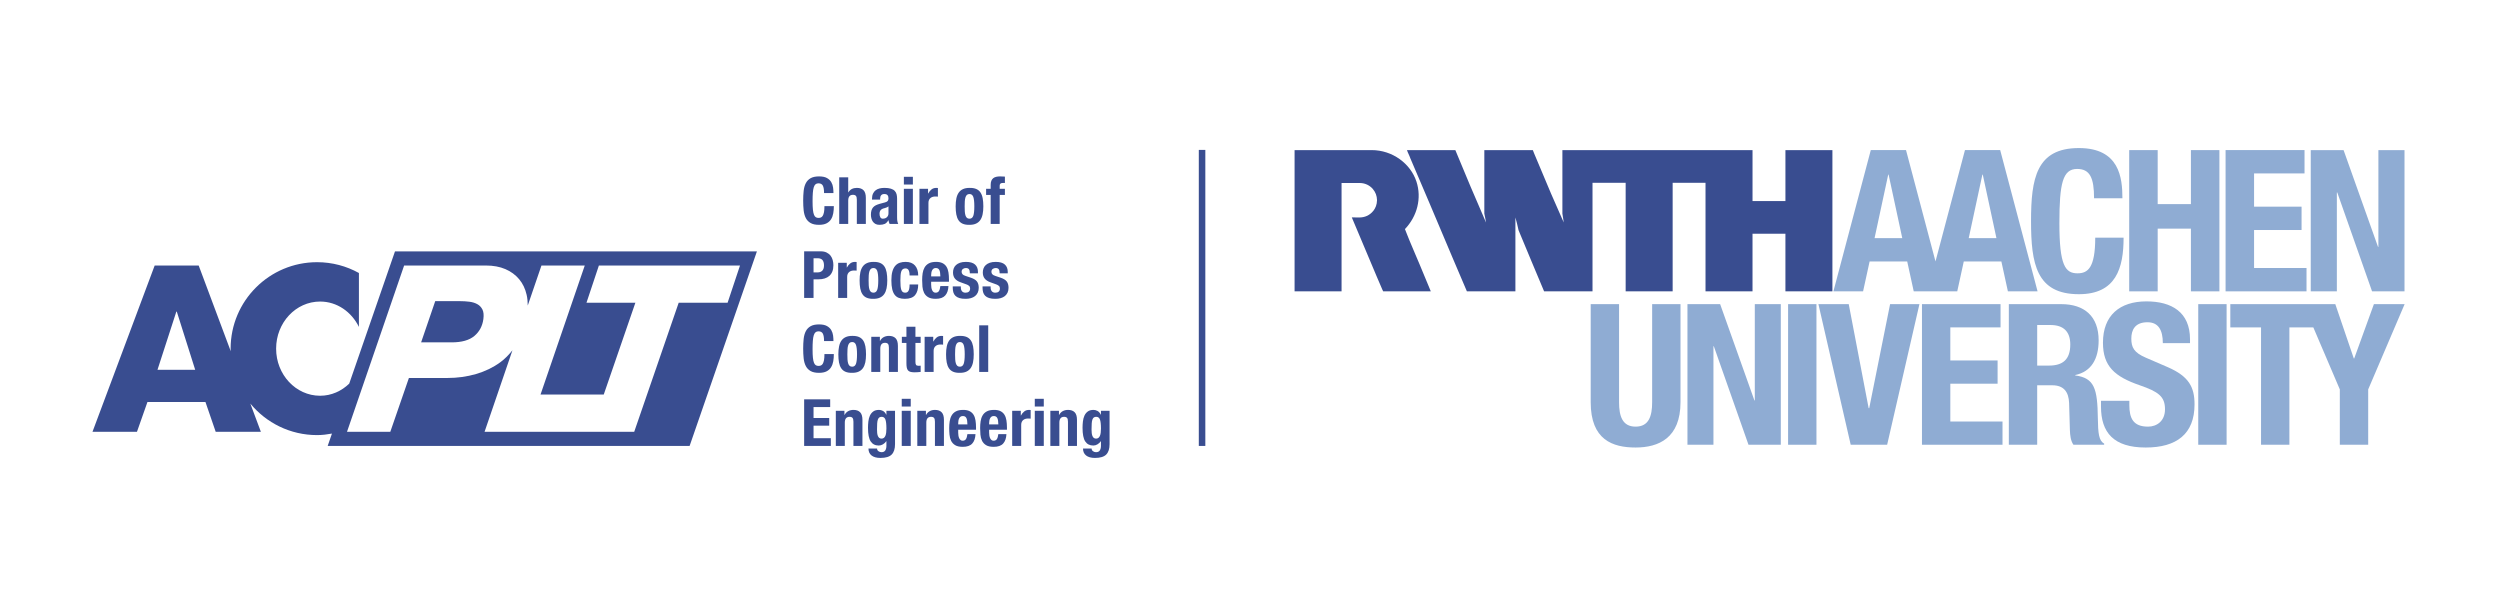
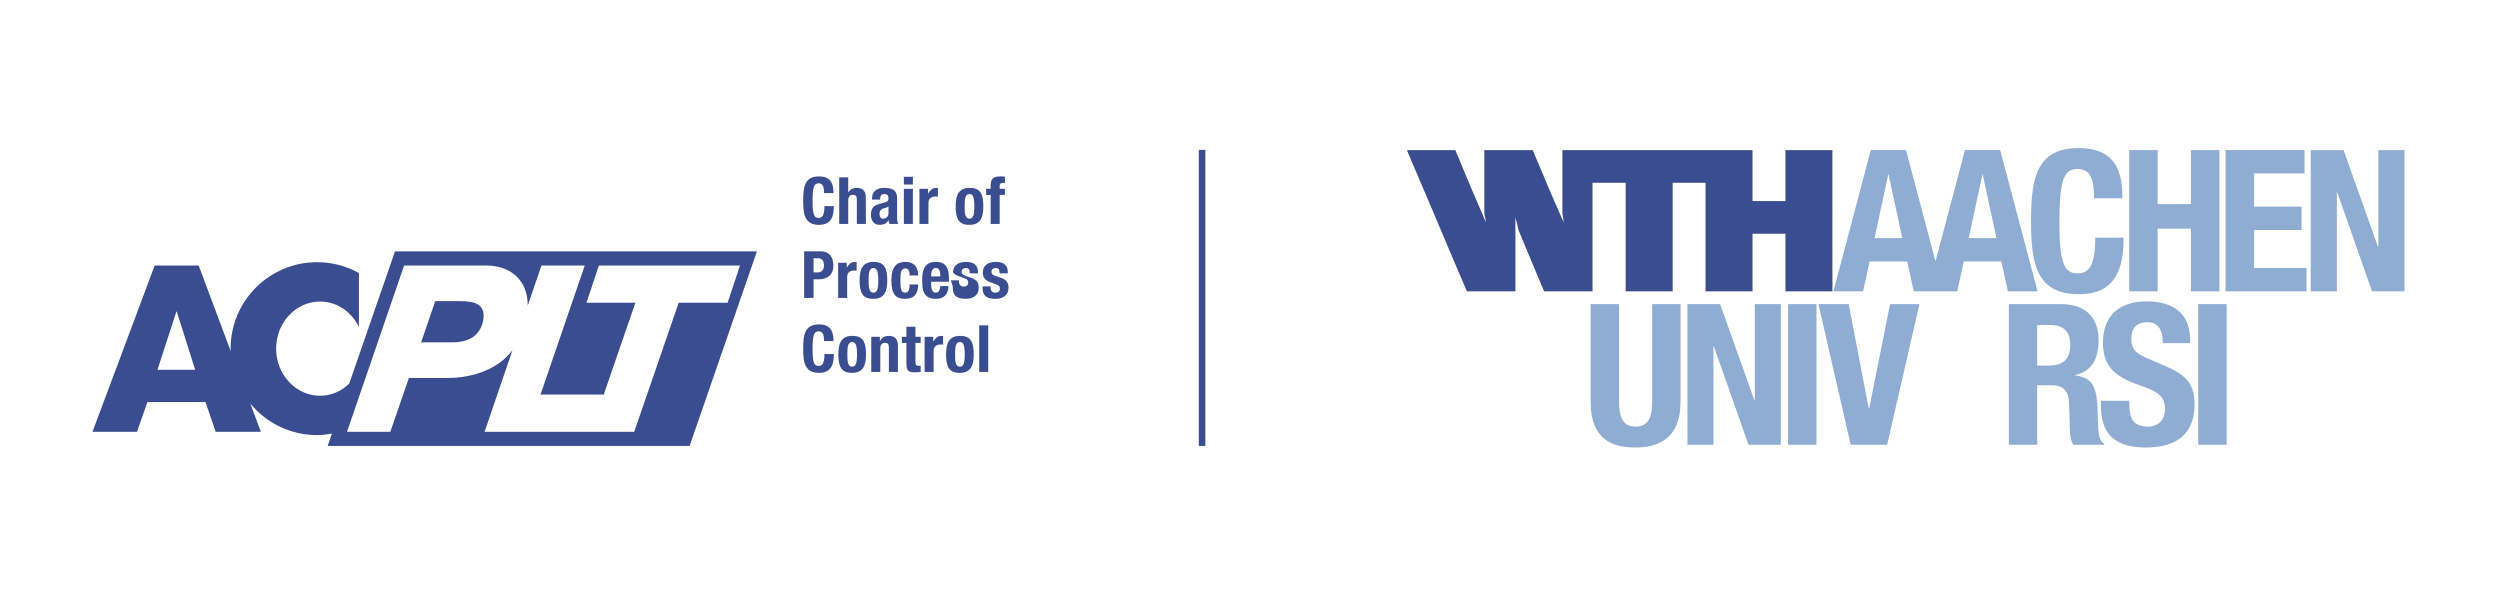
<svg xmlns="http://www.w3.org/2000/svg" width="100%" height="100%" viewBox="0 0 1596 380" version="1.1" xml:space="preserve" style="fill-rule:evenodd;clip-rule:evenodd;stroke-linejoin:round;stroke-miterlimit:2;">
  <g>
    <path d="M1300.54,207.488l8.555,0c8.171,0 12.571,4.149 12.571,12.449c0,9.68 -4.909,13.451 -13.584,13.451l-7.542,0l0,-25.9Zm-18.104,76.445l18.104,0l0,-37.97l9.68,0c7.291,0 10.437,4.274 10.696,11.316l0.5,17.225c0.12,3.517 0.5,6.908 2.262,9.429l19.613,0l0,-0.754c-3.396,-1.767 -3.9,-6.662 -4.025,-16.092c-0.25,-18.987 -2.138,-25.779 -14.459,-27.412l0,-0.25c10.184,-2.137 14.963,-10.183 14.963,-22.129c0,-15.342 -9.054,-23.138 -23.888,-23.138l-33.446,0l0,89.775Z" style="fill:#8facd3;fill-rule:nonzero;" />
    <path d="M1015.5,194.162l0,62.609c0,24.016 13.954,28.925 28.667,28.925c14.708,0 28.662,-6.034 28.662,-28.925l0,-62.609l-18.1,0l0,62.609c0,8.929 -2.137,15.596 -10.562,15.596c-8.425,0 -10.563,-6.667 -10.563,-15.596l0,-62.609l-18.104,0Z" style="fill:#8facd3;fill-rule:nonzero;" />
    <path d="M1077.27,194.162l0,89.767l16.592,0l0,-62.862l0.254,0l22.125,62.862l20.625,0l0,-89.767l-16.6,0l0,61.48l-0.246,0l-21.879,-61.48l-20.871,0Z" style="fill:#8facd3;fill-rule:nonzero;" />
    <rect x="1141.52" y="194.162" width="18.104" height="89.767" style="fill:#8facd3;fill-rule:nonzero;" />
    <path d="M1160.87,194.162l20.621,89.767l23.262,0l20.613,-89.767l-18.73,0l-13.325,66.388l-0.375,0l-12.704,-66.388l-19.362,0Z" style="fill:#8facd3;fill-rule:nonzero;" />
-     <path d="M1226.98,194.162l0,89.767l51.421,0l0,-14.833l-33.317,0l0,-24.142l30.179,0l0,-14.837l-30.179,0l0,-21.117l32.063,0l0,-14.838l-50.167,0Z" style="fill:#8facd3;fill-rule:nonzero;" />
    <path d="M1341.27,255.892l0,3.645c0,16.605 8.05,26.159 28.546,26.159c19.612,0 31.174,-8.55 31.174,-27.542c0,-10.937 -3.516,-17.85 -17.095,-23.762l-13.959,-6.03c-7.671,-3.27 -9.3,-6.666 -9.3,-12.199c0,-5.276 2.134,-10.438 10.304,-10.438c6.917,0 9.813,4.904 9.813,13.333l17.35,0l0,-2.52c0,-17.226 -11.7,-24.134 -27.788,-24.134c-17.1,0 -27.787,8.925 -27.787,26.396c0,14.967 7.417,21.633 23.512,27.163c11.946,4.15 16.096,7.162 16.096,15.337c0,7.546 -5.287,11.067 -10.816,11.067c-9.559,0 -11.942,-5.405 -11.942,-13.834l0,-2.641l-18.108,0Z" style="fill:#8facd3;fill-rule:nonzero;" />
    <rect x="1403.36" y="194.162" width="18.104" height="89.767" style="fill:#8facd3;fill-rule:nonzero;" />
-     <path d="M1515.5,194.162l-12.579,34.696l-0.246,0l-11.816,-34.696l-67.025,0l0,14.838l19.612,0l0,74.929l18.104,0l0,-74.929l15.271,0l16.921,39.6l0,35.329l18.112,0l0,-35.329l23.263,-54.438l-19.617,0Z" style="fill:#8facd3;fill-rule:nonzero;" />
-     <path d="M856.458,185.996l-1.154,0l-28.846,0l0,-10.163l0,-79.346l0,-0.662l49.192,0c13.342,-0.004 24.85,8.633 28.604,20.083c3.471,10.609 0.504,22.134 -7.337,30.338c1.041,2.825 2.058,5.037 3.021,7.575c2.183,5.021 4.17,10.041 6.354,15l7.137,17.175l-0.183,0l-30.238,0c0,0.017 -0.245,-0.725 -0.483,-1.029c-1.208,-2.659 -2.3,-5.505 -3.508,-8.163l-7.317,-17.358c-2.904,-7.017 -5.812,-13.646 -8.708,-20.659c3.616,-0.1 6.329,0.58 9.825,-1.029c2.454,-1.208 6.183,-4.212 6.275,-9.975c-0.092,-2.854 -0.884,-5.016 -2.775,-7.266c-1.896,-2.092 -4.634,-3.642 -8.204,-3.692c0,0 -11.659,-0.004 -11.655,0l0,69.171Z" style="fill:#394d90;fill-rule:nonzero;" />
    <path d="M1169.81,95.825l0,90.171l-23.426,0l-6.57,0l0,-36.771l-2.805,0l-17.958,0l-0.241,0l0,36.771c-5.446,0 -11.313,-0.063 -16.755,0l-13.25,0l0,-69.308l-20.983,0l0,69.308l-0.237,0l-29.763,0l0,-37.379l0,-1.446l0,-30.483l-21.163,0l0,69.308l-30.904,0c-5.383,-13 -11.062,-26.125 -16.329,-39.067c-0.6,-2.725 -1.208,-5.446 -1.992,-8.108l0,47.175l-30.97,0c-6.138,-14.275 -12.034,-28.263 -18.15,-42.746c-2.121,-5.013 -3.859,-9.096 -6.055,-14.313l-0.299,-0.683l-4.763,-11.187l-6.829,-15.979c-0.6,-1.813 -1.567,-3.451 -2.175,-5.263l30.896,0c6.35,15.421 12.758,30.658 19.416,45.838l0.184,0.362c-0.246,-1.754 -0.796,-3.992 -1.096,-5.679l0,-26.913c0.062,-4.3 0,-9.196 0,-13.608l30.962,0c0.392,0.979 0.609,1.513 0.909,2.3c3.629,8.525 7.079,16.987 10.712,25.458l8.1,18.442c-0.183,-1.933 -0.608,-3.808 -0.85,-5.679l0,-40.521l121.384,0l0,32.537l21.004,0l0,-32.537l29.996,0Z" style="fill:#394d90;fill-rule:nonzero;" />
    <path d="M1276.92,95.817l-22.488,0l-18.812,71.079l-18.817,-71.079l-22.483,0l-23.871,90.179l18.946,0l4.166,-19.075l24.004,0l4.163,19.075l27.783,0l4.167,-19.075l24,0l4.167,19.075l18.941,0l-23.866,-90.179Zm-80.196,56.2l8.712,-40.542l0.25,0l8.717,40.542l-17.679,0Zm60.112,0l8.717,-40.542l0.25,0l8.717,40.542l-17.684,0Z" style="fill:#8facd3;fill-rule:nonzero;" />
    <path d="M1354.95,126.583c0,-13.07 -1.883,-32.062 -27.783,-32.062c-27.155,0 -30.554,19.362 -30.554,46.646c0,27.287 3.399,46.65 30.554,46.65c23.762,0 28.537,-16.725 28.537,-36.088l-18.104,0c0,19.363 -4.775,22.758 -11.313,22.758c-7.795,0 -11.57,-4.899 -11.57,-32.058c0,-25.4 2.141,-34.579 11.316,-34.579c8.175,0 10.817,5.663 10.817,18.733l18.1,0Z" style="fill:#8facd3;fill-rule:nonzero;" />
    <path d="M1359.28,185.996l18.184,0l0,-40.034l21.216,0l0,40.034l18.188,0l0,-90.171l-18.188,0l0,34.479l-21.216,0l0,-34.479l-18.184,0l0,90.171Z" style="fill:#8facd3;fill-rule:nonzero;" />
    <path d="M1420.81,95.808l0,90.188l51.667,0l0,-14.904l-33.475,0l0,-24.254l30.317,0l0,-14.905l-30.317,0l0,-21.221l32.209,0l0,-14.904l-50.401,0Z" style="fill:#8facd3;fill-rule:nonzero;" />
    <path d="M1475.18,95.825l0,90.171l16.671,0l0,-63.146l0.25,0l22.225,63.146l20.712,0l0,-90.171l-16.67,0l0,61.754l-0.25,0l-21.98,-61.754l-20.958,0Z" style="fill:#8facd3;fill-rule:nonzero;" />
    <rect x="765.317" y="95.7" width="4.167" height="188.983" style="fill:#394d90;fill-rule:nonzero;" />
    <path d="M176.275,222.575c0,-16.608 12.567,-30.067 28.075,-30.067c10.817,0 20.092,6.613 24.783,16.204l0,-34.425c-7.921,-4.387 -17.016,-6.904 -26.708,-6.904c-30.479,0 -55.196,24.709 -55.196,55.192c0,0.567 0.075,1.113 0.088,1.675l-20.475,-54.746l-28.092,0l-39.696,106.138l28.392,0l6.692,-19.025l37.02,0l6.538,19.025l28.837,0l-6.729,-18.004c10.125,12.295 25.45,20.129 42.621,20.129c3.25,0 6.4,-0.405 9.488,-0.971l-2.721,7.887l231.054,0l42.971,-124.208l-231.054,0l-29.213,84.417c-4.929,4.783 -11.404,7.754 -18.6,7.754c-15.508,0 -28.075,-13.463 -28.075,-30.071Zm45.254,53.075l36.463,-106.146l52.175,0c4.762,0 8.921,0.771 12.483,2.304c3.558,1.538 6.492,3.696 8.796,6.467c2.308,2.775 3.892,6.096 4.762,9.962c0.488,2.13 0.688,4.43 0.705,6.83l8.749,-25.563l27.651,0l-28.238,82.363l40.358,0l20.188,-58.58l-31.221,0l7.929,-23.783l90.092,0l-7.929,23.783l-31.221,0l-28.384,82.363l-18.387,0l-9.262,0l-67.888,0l17.796,-52.021c-2.3,2.858 -4.804,5.496 -7.754,7.642c-4.55,3.321 -9.721,5.825 -15.492,7.508c-5.779,1.688 -11.883,2.529 -18.325,2.529l-24.533,0l-11.867,34.342l-27.646,0Zm-96.912,-39.55l-24.088,0l12.046,-37.158l0.292,0l11.75,37.158Zm153.233,-43.85l-9.012,26.317l19.47,0c6.446,0 11.28,-1.367 14.525,-4.092c3.238,-2.725 5.154,-6.321 5.75,-10.779c0.342,-2.575 0.138,-4.604 -0.6,-6.096c-0.75,-1.487 -1.829,-2.625 -3.266,-3.417c-1.425,-0.796 -3.121,-1.316 -5.063,-1.562c-1.95,-0.246 -4.016,-0.371 -6.196,-0.371l-15.608,0Z" style="fill:#394d90;fill-rule:nonzero;" />
-     <path d="M513.367,254.929l0,29.754l17.041,0l0,-4.921l-11.041,0l0,-8l10,0l0,-4.916l-10,0l0,-6.996l10.625,0l0,-4.921l-16.625,0Zm20.216,29.754l5.742,0l0,-14.879c0,-2.467 1.021,-3.704 3.046,-3.704c0.858,0 1.479,0.225 1.875,0.683c0.387,0.459 0.583,1.271 0.583,2.442l0,15.458l5.75,0l0,-16.629c0,-2.25 -0.492,-3.875 -1.479,-4.871c-0.988,-1.004 -2.396,-1.504 -4.225,-1.504c-1.258,0 -2.371,0.263 -3.342,0.775c-0.97,0.509 -1.762,1.321 -2.37,2.438l-0.084,0l0,-2.629l-5.496,0l0,22.42Zm26.405,-14.316c0.07,-1.042 0.212,-1.875 0.437,-2.496c0.221,-0.629 0.525,-1.075 0.917,-1.359c0.387,-0.279 0.9,-0.412 1.541,-0.412c1.138,0 1.921,0.567 2.354,1.704c0.43,1.138 0.651,3.071 0.651,5.796c0,0.942 -0.055,1.808 -0.151,2.604c-0.099,0.788 -0.266,1.463 -0.5,2.017c-0.233,0.558 -0.558,0.991 -0.958,1.312c-0.4,0.321 -0.912,0.484 -1.516,0.484c-0.613,0 -1.109,-0.163 -1.48,-0.484c-0.379,-0.321 -0.671,-0.745 -0.875,-1.291c-0.212,-0.542 -0.35,-1.159 -0.42,-1.854c-0.071,-0.696 -0.1,-1.426 -0.1,-2.209c0,-1.5 0.029,-2.771 0.1,-3.812Zm5.9,-8.104l0,2.499l-0.088,0c-0.558,-1.166 -1.267,-1.97 -2.125,-2.416c-0.863,-0.446 -1.696,-0.667 -2.496,-0.667c-1.558,0 -2.804,0.346 -3.729,1.042c-0.937,0.696 -1.642,1.591 -2.129,2.691c-0.488,1.092 -0.809,2.321 -0.959,3.684c-0.154,1.366 -0.229,2.696 -0.229,4c0,4.083 0.575,6.992 1.729,8.729c1.155,1.738 2.867,2.604 5.151,2.604c0.912,0 1.791,-0.246 2.641,-0.75c0.846,-0.5 1.563,-1.167 2.146,-2l0.088,0l0,2.958c0,1.167 -0.242,2.138 -0.709,2.896c-0.479,0.763 -1.292,1.15 -2.462,1.15c-0.363,0 -0.705,-0.058 -1.017,-0.166c-0.325,-0.117 -0.625,-0.267 -0.9,-0.463c-0.583,-0.412 -0.875,-0.987 -0.875,-1.708l-5.496,0c0,1.917 0.654,3.4 1.979,4.441c1.317,1.042 3.196,1.563 5.646,1.563c3.354,0 5.75,-0.717 7.184,-2.15c1.429,-1.429 2.145,-3.646 2.145,-6.646l0,-21.291l-5.495,0Zm9.783,-2.746l5.754,0l0,-4.921l-5.754,0l0,4.921Zm0,25.166l5.754,0l0,-22.42l-5.754,0l0,22.42Zm9.937,0l5.75,0l0,-14.879c0,-2.467 1.013,-3.704 3.042,-3.704c0.858,0 1.483,0.225 1.875,0.683c0.388,0.459 0.587,1.271 0.587,2.442l0,15.458l5.746,0l0,-16.629c0,-2.25 -0.495,-3.875 -1.479,-4.871c-0.987,-1.004 -2.396,-1.504 -4.229,-1.504c-1.246,0 -2.363,0.263 -3.329,0.775c-0.979,0.509 -1.771,1.321 -2.379,2.438l-0.084,0l0,-2.629l-5.5,0l0,22.42Zm37.488,-10.337l0,-1.288c0,-1.72 -0.109,-3.283 -0.334,-4.687c-0.225,-1.409 -0.637,-2.596 -1.245,-3.588c-0.613,-0.987 -1.459,-1.75 -2.521,-2.291c-1.075,-0.538 -2.442,-0.813 -4.109,-0.813c-1.945,0 -3.499,0.321 -4.666,0.963c-1.167,0.633 -2.063,1.495 -2.683,2.579c-0.63,1.087 -1.042,2.321 -1.255,3.708c-0.208,1.388 -0.308,2.833 -0.308,4.334c0,1.387 0.058,2.799 0.188,4.229c0.12,1.429 0.458,2.72 1.016,3.875c0.554,1.154 1.417,2.096 2.584,2.816c1.17,0.717 2.791,1.079 4.875,1.079c2.75,0 4.762,-0.699 6.041,-2.104c1.279,-1.4 1.975,-3.408 2.083,-6.02l-5.166,0c-0.163,1.416 -0.475,2.47 -0.917,3.166c-0.446,0.696 -1.15,1.042 -2.125,1.042c-0.529,0 -0.975,-0.142 -1.333,-0.438c-0.363,-0.291 -0.65,-0.679 -0.875,-1.166c-0.225,-0.488 -0.379,-1.042 -0.479,-1.663c-0.1,-0.629 -0.146,-1.275 -0.146,-1.941l0,-1.792l11.375,0Zm-11.375,-3.417l0,-0.875c0,-0.529 0.046,-1.054 0.146,-1.583c0.1,-0.529 0.254,-1.009 0.479,-1.438c0.225,-0.429 0.521,-0.779 0.896,-1.041c0.379,-0.263 0.854,-0.392 1.437,-0.392c0.588,0 1.063,0.112 1.438,0.354c0.375,0.234 0.666,0.579 0.875,1.042c0.208,0.454 0.358,1.008 0.441,1.662c0.08,0.655 0.134,1.409 0.163,2.271l-5.875,0Zm31.117,3.417l0,-1.288c0,-1.72 -0.113,-3.283 -0.334,-4.687c-0.225,-1.409 -0.642,-2.596 -1.25,-3.588c-0.612,-0.987 -1.454,-1.75 -2.521,-2.291c-1.066,-0.538 -2.437,-0.813 -4.1,-0.813c-1.95,0 -3.504,0.321 -4.671,0.963c-1.166,0.633 -2.062,1.495 -2.687,2.579c-0.625,1.087 -1.042,2.321 -1.246,3.708c-0.212,1.388 -0.316,2.833 -0.316,4.334c0,1.387 0.066,2.799 0.187,4.229c0.129,1.429 0.462,2.72 1.021,3.875c0.554,1.154 1.416,2.096 2.587,2.816c1.163,0.717 2.788,1.079 4.871,1.079c2.75,0 4.767,-0.699 6.042,-2.104c1.275,-1.4 1.971,-3.408 2.083,-6.02l-5.167,0c-0.166,1.416 -0.474,2.47 -0.916,3.166c-0.446,0.696 -1.154,1.042 -2.125,1.042c-0.529,0 -0.971,-0.142 -1.334,-0.438c-0.362,-0.291 -0.654,-0.679 -0.874,-1.166c-0.225,-0.488 -0.384,-1.042 -0.48,-1.663c-0.095,-0.629 -0.146,-1.275 -0.146,-1.941l0,-1.792l11.376,0Zm-11.376,-3.417l0,-0.875c0,-0.529 0.051,-1.054 0.146,-1.583c0.096,-0.529 0.255,-1.009 0.48,-1.438c0.22,-0.429 0.52,-0.779 0.9,-1.041c0.37,-0.263 0.854,-0.392 1.433,-0.392c0.583,0 1.066,0.112 1.437,0.354c0.375,0.234 0.671,0.579 0.875,1.042c0.209,0.454 0.355,1.008 0.438,1.662c0.083,0.655 0.142,1.409 0.166,2.271l-5.875,0Zm14.717,13.754l5.75,0l0,-13.462c0,-0.746 0.125,-1.384 0.375,-1.896c0.25,-0.513 0.583,-0.929 1,-1.25c0.421,-0.321 0.875,-0.55 1.379,-0.687c0.496,-0.138 0.996,-0.209 1.496,-0.209c0.304,0 0.604,0.008 0.896,0.021c0.296,0.013 0.588,0.033 0.9,0.062l0,-5.495c-0.167,-0.034 -0.342,-0.054 -0.521,-0.067c-0.187,-0.012 -0.358,-0.021 -0.521,-0.021c-1.2,0 -2.212,0.325 -3.041,0.983c-0.838,0.65 -1.546,1.517 -2.129,2.605l-0.084,0l0,-3.004l-5.5,0l0,22.42Zm14.425,-25.166l5.75,0l0,-4.921l-5.75,0l0,4.921Zm0,25.166l5.75,0l0,-22.42l-5.75,0l0,22.42Zm9.938,0l5.754,0l0,-14.879c0,-2.467 1.008,-3.704 3.042,-3.704c0.858,0 1.479,0.225 1.87,0.683c0.388,0.459 0.584,1.271 0.584,2.442l0,15.458l5.75,0l0,-16.629c0,-2.25 -0.492,-3.875 -1.48,-4.871c-0.987,-1.004 -2.391,-1.504 -4.229,-1.504c-1.25,0 -2.362,0.263 -3.333,0.775c-0.975,0.509 -1.762,1.321 -2.371,2.438l-0.087,0l0,-2.629l-5.5,0l0,22.42Zm26.412,-14.316c0.063,-1.042 0.209,-1.875 0.438,-2.496c0.216,-0.629 0.525,-1.075 0.912,-1.359c0.392,-0.279 0.904,-0.412 1.542,-0.412c1.137,0 1.921,0.567 2.354,1.704c0.429,1.138 0.65,3.071 0.65,5.796c0,0.942 -0.054,1.808 -0.15,2.604c-0.096,0.788 -0.267,1.463 -0.5,2.017c-0.238,0.558 -0.554,0.991 -0.958,1.312c-0.404,0.321 -0.909,0.484 -1.517,0.484c-0.617,0 -1.108,-0.163 -1.483,-0.484c-0.375,-0.321 -0.667,-0.745 -0.875,-1.291c-0.209,-0.542 -0.35,-1.159 -0.413,-1.854c-0.075,-0.696 -0.108,-1.426 -0.108,-2.209c0,-1.5 0.033,-2.771 0.108,-3.812Zm5.896,-8.104l0,2.499l-0.083,0c-0.563,-1.166 -1.271,-1.97 -2.13,-2.416c-0.862,-0.446 -1.691,-0.667 -2.5,-0.667c-1.558,0 -2.8,0.346 -3.729,1.042c-0.929,0.696 -1.641,1.591 -2.125,2.691c-0.487,1.092 -0.804,2.321 -0.958,3.684c-0.154,1.366 -0.229,2.696 -0.229,4c0,4.083 0.575,6.992 1.729,8.729c1.15,1.738 2.867,2.604 5.146,2.604c0.917,0 1.796,-0.246 2.646,-0.75c0.85,-0.5 1.562,-1.167 2.15,-2l0.083,0l0,2.958c0,1.167 -0.242,2.138 -0.712,2.896c-0.475,0.763 -1.292,1.15 -2.459,1.15c-0.362,0 -0.704,-0.058 -1.021,-0.166c-0.316,-0.117 -0.62,-0.267 -0.896,-0.463c-0.583,-0.412 -0.874,-0.987 -0.874,-1.708l-5.496,0c0,1.917 0.654,3.4 1.975,4.441c1.321,1.042 3.2,1.563 5.646,1.563c3.358,0 5.758,-0.717 7.187,-2.15c1.433,-1.429 2.146,-3.646 2.146,-6.646l0,-21.291l-5.496,0Z" style="fill:#394d90;fill-rule:nonzero;" />
    <path d="M532.075,217.725c0,-1.079 -0.075,-2.242 -0.225,-3.479c-0.158,-1.233 -0.538,-2.383 -1.15,-3.458c-0.612,-1.071 -1.533,-1.946 -2.771,-2.642c-1.237,-0.696 -2.925,-1.042 -5.062,-1.042c-2.25,0 -4.038,0.379 -5.375,1.146c-1.334,0.762 -2.354,1.821 -3.063,3.187c-0.708,1.363 -1.162,2.988 -1.375,4.892c-0.208,1.904 -0.308,3.979 -0.308,6.229c0,2.255 0.1,4.329 0.308,6.234c0.213,1.904 0.667,3.529 1.375,4.891c0.709,1.367 1.729,2.425 3.063,3.192c1.337,0.763 3.125,1.142 5.375,1.142c1.97,0 3.575,-0.321 4.816,-0.954c1.234,-0.638 2.192,-1.509 2.871,-2.605c0.684,-1.1 1.146,-2.366 1.396,-3.812c0.254,-1.45 0.375,-2.971 0.375,-4.588l-6,0c0,1.617 -0.096,2.913 -0.287,3.9c-0.201,0.984 -0.463,1.75 -0.792,2.292c-0.334,0.542 -0.733,0.9 -1.192,1.079c-0.454,0.179 -0.95,0.275 -1.479,0.275c-0.638,0 -1.2,-0.133 -1.687,-0.4c-0.488,-0.258 -0.888,-0.775 -1.209,-1.537c-0.321,-0.767 -0.554,-1.842 -0.708,-3.229c-0.15,-1.388 -0.225,-3.209 -0.225,-5.459c0,-2.117 0.05,-3.896 0.167,-5.354c0.108,-1.462 0.3,-2.637 0.579,-3.546c0.283,-0.9 0.658,-1.554 1.146,-1.954c0.487,-0.404 1.104,-0.604 1.854,-0.604c1.366,0 2.3,0.487 2.812,1.479c0.513,0.987 0.771,2.563 0.771,4.725l6,0Zm3.542,13.671c0.279,1.467 0.754,2.708 1.421,3.704c0.662,1 1.566,1.742 2.708,2.229c1.142,0.492 2.566,0.717 4.292,0.688c1.637,0 3.02,-0.255 4.145,-0.767c1.125,-0.512 2.034,-1.267 2.729,-2.25c0.692,-0.988 1.192,-2.217 1.505,-3.688c0.3,-1.47 0.454,-3.17 0.454,-5.087c0,-1.942 -0.142,-3.658 -0.417,-5.142c-0.279,-1.487 -0.75,-2.729 -1.412,-3.733c-0.671,-1 -1.571,-1.737 -2.709,-2.229c-1.146,-0.488 -2.579,-0.717 -4.295,-0.688c-1.642,0 -3.025,0.263 -4.146,0.775c-1.125,0.513 -2.038,1.263 -2.729,2.25c-0.696,0.984 -1.196,2.217 -1.496,3.688c-0.313,1.466 -0.463,3.162 -0.463,5.079c0,1.975 0.134,3.7 0.413,5.171Zm5.425,-8.334c0.05,-0.975 0.187,-1.804 0.391,-2.499c0.209,-0.696 0.513,-1.242 0.917,-1.63c0.396,-0.383 0.967,-0.579 1.688,-0.579c1.17,0 1.97,0.608 2.416,1.829c0.442,1.221 0.671,3.242 0.671,6.042c0,2.804 -0.229,4.825 -0.671,6.046c-0.446,1.221 -1.246,1.833 -2.416,1.833c-0.721,0 -1.292,-0.2 -1.688,-0.587c-0.404,-0.384 -0.708,-0.925 -0.917,-1.621c-0.204,-0.696 -0.341,-1.529 -0.391,-2.5c-0.063,-0.971 -0.084,-2.029 -0.084,-3.171c0,-1.133 0.021,-2.192 0.084,-3.163Zm15.183,14.376l5.754,0l0,-14.88c0,-2.466 1.009,-3.704 3.038,-3.704c0.862,0 1.483,0.229 1.875,0.688c0.387,0.454 0.583,1.27 0.583,2.437l0,15.459l5.75,0l0,-16.626c0,-2.249 -0.492,-3.875 -1.479,-4.874c-0.988,-1.005 -2.392,-1.505 -4.225,-1.505c-1.254,0 -2.367,0.263 -3.338,0.775c-0.975,0.513 -1.766,1.321 -2.375,2.438l-0.083,0l0,-2.625l-5.5,0l0,22.417Zm22.442,-22.417l-2.917,0l0,3.912l2.917,0l0,12.834c0,1.141 0.066,2.083 0.208,2.837c0.137,0.75 0.396,1.35 0.771,1.813c0.379,0.458 0.908,0.779 1.604,0.979c0.696,0.196 1.608,0.287 2.75,0.287c0.667,0 1.296,-0.025 1.896,-0.079c0.596,-0.058 1.212,-0.112 1.858,-0.166l0,-4c-0.2,0.029 -0.408,0.049 -0.629,0.058c-0.225,0.012 -0.446,0.021 -0.667,0.021c-0.833,0 -1.383,-0.188 -1.646,-0.559c-0.262,-0.375 -0.395,-1.012 -0.395,-1.895l0,-12.13l3.337,0l0,-3.912l-3.337,0l0,-6.417l-5.75,0l0,6.417Zm11.616,22.417l5.75,0l0,-13.463c0,-0.746 0.125,-1.383 0.375,-1.896c0.25,-0.512 0.584,-0.925 1,-1.25c0.421,-0.321 0.875,-0.546 1.375,-0.687c0.5,-0.138 1,-0.205 1.5,-0.205c0.309,0 0.604,0.009 0.896,0.017c0.296,0.013 0.588,0.034 0.9,0.067l0,-5.5c-0.171,-0.029 -0.341,-0.05 -0.521,-0.067c-0.183,-0.012 -0.354,-0.021 -0.521,-0.021c-1.2,0 -2.212,0.325 -3.041,0.984c-0.838,0.654 -1.546,1.52 -2.129,2.604l-0.084,0l0,-3l-5.5,0l0,22.417Zm14.104,-6.042c0.276,1.467 0.751,2.708 1.421,3.704c0.663,1 1.567,1.742 2.704,2.229c1.138,0.492 2.567,0.717 4.292,0.688c1.638,0 3.021,-0.255 4.146,-0.767c1.125,-0.512 2.033,-1.267 2.729,-2.25c0.692,-0.988 1.192,-2.217 1.5,-3.688c0.304,-1.47 0.458,-3.17 0.458,-5.087c0,-1.942 -0.141,-3.658 -0.416,-5.142c-0.279,-1.487 -0.746,-2.729 -1.417,-3.733c-0.666,-1 -1.571,-1.737 -2.704,-2.229c-1.142,-0.488 -2.575,-0.717 -4.296,-0.688c-1.641,0 -3.021,0.263 -4.146,0.775c-1.12,0.513 -2.037,1.263 -2.729,2.25c-0.696,0.984 -1.196,2.217 -1.5,3.688c-0.308,1.466 -0.458,3.162 -0.458,5.079c0,1.975 0.137,3.7 0.416,5.171Zm5.421,-8.334c0.05,-0.975 0.184,-1.804 0.392,-2.499c0.212,-0.696 0.512,-1.242 0.917,-1.63c0.4,-0.383 0.962,-0.579 1.687,-0.579c1.171,0 1.971,0.608 2.417,1.829c0.442,1.221 0.667,3.242 0.667,6.042c0,2.804 -0.225,4.825 -0.667,6.046c-0.446,1.221 -1.246,1.833 -2.417,1.833c-0.725,0 -1.287,-0.2 -1.687,-0.587c-0.405,-0.384 -0.705,-0.925 -0.917,-1.621c-0.208,-0.696 -0.342,-1.529 -0.392,-2.5c-0.062,-0.971 -0.087,-2.029 -0.087,-3.171c0,-1.133 0.025,-2.192 0.087,-3.163Zm15.321,14.376l5.75,0l0,-29.755l-5.75,0l0,29.755Z" style="fill:#394d90;fill-rule:nonzero;" />
-     <path d="M519.367,164.858l2.504,0c1.496,0 2.566,0.388 3.208,1.167c0.633,0.779 0.959,1.917 0.959,3.417c0,1.529 -0.371,2.654 -1.109,3.375c-0.737,0.72 -1.7,1.083 -2.891,1.083l-2.671,0l0,-9.042Zm-6,25.334l6,0l0,-11.875l3.208,0c1.417,0 2.708,-0.18 3.875,-0.542c1.167,-0.363 2.158,-0.904 2.979,-1.625c0.821,-0.721 1.463,-1.646 1.917,-2.771c0.458,-1.125 0.687,-2.466 0.687,-4.021c0,-1.112 -0.137,-2.2 -0.416,-3.27c-0.279,-1.071 -0.738,-2.021 -1.375,-2.855c-0.638,-0.833 -1.48,-1.508 -2.521,-2.02c-1.042,-0.513 -2.325,-0.771 -3.85,-0.771l-10.504,0l0,29.75Zm21.716,0l5.75,0l0,-13.459c0,-0.75 0.125,-1.383 0.375,-1.896c0.25,-0.512 0.584,-0.929 1,-1.25c0.413,-0.32 0.875,-0.55 1.375,-0.687c0.5,-0.137 1,-0.208 1.5,-0.208c0.309,0 0.604,0.008 0.896,0.021c0.292,0.012 0.592,0.033 0.896,0.062l0,-5.5c-0.167,-0.029 -0.342,-0.05 -0.521,-0.062c-0.175,-0.013 -0.35,-0.021 -0.521,-0.021c-1.196,0 -2.208,0.325 -3.037,0.979c-0.838,0.654 -1.55,1.521 -2.133,2.604l-0.08,0l0,-3l-5.5,0l0,22.417Zm14.104,-6.042c0.28,1.471 0.751,2.708 1.421,3.708c0.663,1 1.563,1.742 2.704,2.229c1.138,0.488 2.567,0.717 4.292,0.688c1.638,0 3.021,-0.258 4.146,-0.771c1.125,-0.512 2.038,-1.262 2.733,-2.25c0.692,-0.987 1.188,-2.217 1.496,-3.687c0.304,-1.471 0.459,-3.167 0.459,-5.084c0,-1.946 -0.142,-3.658 -0.417,-5.145c-0.279,-1.488 -0.746,-2.73 -1.417,-3.73c-0.666,-1 -1.571,-1.741 -2.708,-2.229c-1.138,-0.487 -2.571,-0.717 -4.292,-0.687c-1.642,0 -3.017,0.258 -4.142,0.771c-1.124,0.512 -2.041,1.262 -2.733,2.25c-0.696,0.987 -1.196,2.216 -1.5,3.687c-0.308,1.471 -0.454,3.167 -0.454,5.083c0,1.971 0.133,3.696 0.412,5.167Zm5.417,-8.333c0.054,-0.971 0.188,-1.804 0.396,-2.5c0.208,-0.696 0.512,-1.238 0.917,-1.625c0.404,-0.388 0.962,-0.584 1.687,-0.584c1.167,0 1.971,0.613 2.417,1.834c0.442,1.22 0.667,3.237 0.667,6.041c0,2.805 -0.225,4.821 -0.667,6.042c-0.446,1.221 -1.25,1.833 -2.417,1.833c-0.725,0 -1.283,-0.196 -1.687,-0.583c-0.405,-0.388 -0.709,-0.929 -0.917,-1.625c-0.208,-0.696 -0.342,-1.529 -0.396,-2.5c-0.058,-0.971 -0.083,-2.029 -0.083,-3.167c0,-1.137 0.025,-2.195 0.083,-3.166Zm31.575,0.041c0,-2.666 -0.675,-4.779 -2.025,-6.333c-1.346,-1.554 -3.35,-2.333 -6.021,-2.333c-1.329,0 -2.558,0.179 -3.662,0.541c-1.117,0.363 -2.075,0.992 -2.875,1.896c-0.813,0.904 -1.438,2.113 -1.879,3.625c-0.446,1.513 -0.667,3.425 -0.667,5.729c0,2.25 0.179,4.134 0.542,5.646c0.362,1.513 0.896,2.721 1.604,3.625c0.708,0.904 1.596,1.55 2.671,1.938c1.062,0.387 2.321,0.583 3.766,0.583c3.055,0 5.242,-0.792 6.567,-2.375c1.312,-1.583 1.979,-3.846 1.979,-6.792l-5.504,0c0,1.834 -0.221,3.167 -0.667,4c-0.445,0.834 -1.154,1.25 -2.125,1.25c-0.637,0 -1.158,-0.145 -1.562,-0.437c-0.404,-0.292 -0.713,-0.759 -0.938,-1.396c-0.22,-0.638 -0.375,-1.45 -0.458,-2.438c-0.083,-0.987 -0.125,-2.175 -0.125,-3.562c0,-1.279 0.042,-2.404 0.125,-3.375c0.083,-0.971 0.238,-1.771 0.458,-2.396c0.225,-0.625 0.546,-1.096 0.979,-1.416c0.43,-0.321 1.005,-0.48 1.73,-0.48c0.525,0 0.962,0.134 1.316,0.396c0.342,0.263 0.605,0.613 0.792,1.042c0.179,0.429 0.3,0.917 0.371,1.458c0.071,0.542 0.104,1.075 0.104,1.604l5.504,0Zm19.646,4l0,-1.291c0,-1.721 -0.108,-3.284 -0.333,-4.688c-0.225,-1.404 -0.638,-2.596 -1.246,-3.583c-0.613,-0.988 -1.458,-1.75 -2.521,-2.292c-1.075,-0.541 -2.442,-0.812 -4.108,-0.812c-1.946,0 -3.5,0.32 -4.663,0.958c-1.171,0.637 -2.066,1.5 -2.687,2.583c-0.629,1.084 -1.042,2.321 -1.254,3.709c-0.209,1.387 -0.309,2.833 -0.309,4.333c0,1.387 0.058,2.8 0.183,4.229c0.126,1.429 0.463,2.721 1.021,3.875c0.554,1.154 1.417,2.092 2.584,2.813c1.171,0.721 2.791,1.083 4.875,1.083c2.75,0 4.762,-0.7 6.041,-2.104c1.279,-1.404 1.975,-3.408 2.084,-6.021l-5.167,0c-0.162,1.417 -0.475,2.471 -0.917,3.167c-0.445,0.696 -1.15,1.041 -2.125,1.041c-0.529,0 -0.975,-0.145 -1.333,-0.437c-0.363,-0.292 -0.65,-0.679 -0.875,-1.167c-0.225,-0.487 -0.379,-1.042 -0.479,-1.666c-0.1,-0.626 -0.146,-1.271 -0.146,-1.938l0,-1.792l11.375,0Zm-11.375,-3.416l0,-0.875c0,-0.53 0.046,-1.055 0.146,-1.584c0.1,-0.529 0.254,-1.008 0.479,-1.437c0.225,-0.429 0.521,-0.779 0.896,-1.042c0.379,-0.262 0.854,-0.396 1.437,-0.396c0.588,0 1.063,0.117 1.438,0.355c0.375,0.237 0.666,0.583 0.879,1.041c0.204,0.459 0.354,1.013 0.438,1.667c0.083,0.654 0.133,1.408 0.162,2.271l-5.875,0Zm13.788,6.416l0,0.792c0,1.083 0.12,2.062 0.37,2.937c0.25,0.876 0.688,1.626 1.313,2.25c0.625,0.626 1.462,1.105 2.521,1.438c1.054,0.333 2.404,0.5 4.046,0.5c1.187,0 2.3,-0.146 3.329,-0.438c1.025,-0.291 1.908,-0.729 2.65,-1.312c0.729,-0.583 1.312,-1.321 1.725,-2.208c0.416,-0.888 0.629,-1.917 0.629,-3.084c0,-1.696 -0.379,-3.033 -1.125,-4.02c-0.754,-0.988 -2.033,-1.784 -3.834,-2.396l-3.458,-1.167c-0.979,-0.304 -1.637,-0.679 -1.983,-1.125c-0.35,-0.446 -0.521,-0.946 -0.521,-1.5c0,-0.804 0.271,-1.408 0.813,-1.813c0.541,-0.404 1.175,-0.604 1.895,-0.604c0.942,0 1.609,0.271 1.979,0.813c0.375,0.541 0.563,1.396 0.563,2.562l5.167,0l0,-0.916c0,-2.03 -0.621,-3.596 -1.875,-4.709c-1.25,-1.112 -3.179,-1.666 -5.788,-1.666c-1.475,0 -2.733,0.179 -3.775,0.541c-1.041,0.363 -1.896,0.846 -2.558,1.459c-0.671,0.612 -1.158,1.325 -1.463,2.145c-0.308,0.821 -0.454,1.688 -0.454,2.605c0,1.583 0.396,2.883 1.204,3.895c0.809,1.013 2,1.8 3.588,2.355l4.037,1.458c0.559,0.221 1.042,0.521 1.459,0.896c0.416,0.375 0.625,0.925 0.625,1.646c0,0.887 -0.267,1.554 -0.792,2c-0.529,0.445 -1.237,0.666 -2.121,0.666c-0.979,0 -1.721,-0.3 -2.233,-0.895c-0.517,-0.596 -0.771,-1.384 -0.771,-2.355l0,-0.75l-5.162,0Zm19.02,0l0,0.792c0,1.083 0.121,2.062 0.371,2.937c0.25,0.876 0.688,1.626 1.313,2.25c0.625,0.626 1.462,1.105 2.52,1.438c1.055,0.333 2.4,0.5 4.042,0.5c1.196,0 2.304,-0.146 3.333,-0.438c1.026,-0.291 1.909,-0.729 2.651,-1.312c0.729,-0.583 1.308,-1.321 1.729,-2.208c0.412,-0.888 0.62,-1.917 0.62,-3.084c0,-1.696 -0.375,-3.033 -1.124,-4.02c-0.751,-0.988 -2.03,-1.784 -3.83,-2.396l-3.462,-1.167c-0.971,-0.304 -1.634,-0.679 -1.979,-1.125c-0.35,-0.446 -0.521,-0.946 -0.521,-1.5c0,-0.804 0.271,-1.408 0.812,-1.813c0.546,-0.404 1.171,-0.604 1.896,-0.604c0.942,0 1.608,0.271 1.979,0.813c0.375,0.541 0.563,1.396 0.563,2.562l5.167,0l0,-0.916c0,-2.03 -0.625,-3.596 -1.875,-4.709c-1.25,-1.112 -3.18,-1.666 -5.788,-1.666c-1.475,0 -2.733,0.179 -3.775,0.541c-1.042,0.363 -1.896,0.846 -2.558,1.459c-0.671,0.612 -1.159,1.325 -1.463,2.145c-0.308,0.821 -0.454,1.688 -0.454,2.605c0,1.583 0.396,2.883 1.208,3.895c0.8,1.013 2,1.8 3.58,2.355l4.041,1.458c0.554,0.221 1.042,0.521 1.458,0.896c0.417,0.375 0.626,0.925 0.626,1.646c0,0.887 -0.267,1.554 -0.792,2c-0.529,0.445 -1.238,0.666 -2.125,0.666c-0.971,0 -1.717,-0.3 -2.229,-0.895c-0.517,-0.596 -0.771,-1.384 -0.771,-2.355l0,-0.75l-5.163,0Z" style="fill:#394d90;fill-rule:nonzero;" />
+     <path d="M519.367,164.858l2.504,0c1.496,0 2.566,0.388 3.208,1.167c0.633,0.779 0.959,1.917 0.959,3.417c0,1.529 -0.371,2.654 -1.109,3.375c-0.737,0.72 -1.7,1.083 -2.891,1.083l-2.671,0l0,-9.042Zm-6,25.334l6,0l0,-11.875l3.208,0c1.417,0 2.708,-0.18 3.875,-0.542c1.167,-0.363 2.158,-0.904 2.979,-1.625c0.821,-0.721 1.463,-1.646 1.917,-2.771c0.458,-1.125 0.687,-2.466 0.687,-4.021c0,-1.112 -0.137,-2.2 -0.416,-3.27c-0.279,-1.071 -0.738,-2.021 -1.375,-2.855c-0.638,-0.833 -1.48,-1.508 -2.521,-2.02c-1.042,-0.513 -2.325,-0.771 -3.85,-0.771l-10.504,0l0,29.75Zm21.716,0l5.75,0l0,-13.459c0,-0.75 0.125,-1.383 0.375,-1.896c0.25,-0.512 0.584,-0.929 1,-1.25c0.413,-0.32 0.875,-0.55 1.375,-0.687c0.5,-0.137 1,-0.208 1.5,-0.208c0.309,0 0.604,0.008 0.896,0.021c0.292,0.012 0.592,0.033 0.896,0.062l0,-5.5c-0.167,-0.029 -0.342,-0.05 -0.521,-0.062c-0.175,-0.013 -0.35,-0.021 -0.521,-0.021c-1.196,0 -2.208,0.325 -3.037,0.979c-0.838,0.654 -1.55,1.521 -2.133,2.604l-0.08,0l0,-3l-5.5,0l0,22.417Zm14.104,-6.042c0.28,1.471 0.751,2.708 1.421,3.708c0.663,1 1.563,1.742 2.704,2.229c1.138,0.488 2.567,0.717 4.292,0.688c1.638,0 3.021,-0.258 4.146,-0.771c1.125,-0.512 2.038,-1.262 2.733,-2.25c0.692,-0.987 1.188,-2.217 1.496,-3.687c0.304,-1.471 0.459,-3.167 0.459,-5.084c0,-1.946 -0.142,-3.658 -0.417,-5.145c-0.279,-1.488 -0.746,-2.73 -1.417,-3.73c-0.666,-1 -1.571,-1.741 -2.708,-2.229c-1.138,-0.487 -2.571,-0.717 -4.292,-0.687c-1.642,0 -3.017,0.258 -4.142,0.771c-1.124,0.512 -2.041,1.262 -2.733,2.25c-0.696,0.987 -1.196,2.216 -1.5,3.687c-0.308,1.471 -0.454,3.167 -0.454,5.083c0,1.971 0.133,3.696 0.412,5.167Zm5.417,-8.333c0.054,-0.971 0.188,-1.804 0.396,-2.5c0.208,-0.696 0.512,-1.238 0.917,-1.625c0.404,-0.388 0.962,-0.584 1.687,-0.584c1.167,0 1.971,0.613 2.417,1.834c0.442,1.22 0.667,3.237 0.667,6.041c0,2.805 -0.225,4.821 -0.667,6.042c-0.446,1.221 -1.25,1.833 -2.417,1.833c-0.725,0 -1.283,-0.196 -1.687,-0.583c-0.405,-0.388 -0.709,-0.929 -0.917,-1.625c-0.208,-0.696 -0.342,-1.529 -0.396,-2.5c-0.058,-0.971 -0.083,-2.029 -0.083,-3.167c0,-1.137 0.025,-2.195 0.083,-3.166Zm31.575,0.041c0,-2.666 -0.675,-4.779 -2.025,-6.333c-1.346,-1.554 -3.35,-2.333 -6.021,-2.333c-1.329,0 -2.558,0.179 -3.662,0.541c-1.117,0.363 -2.075,0.992 -2.875,1.896c-0.813,0.904 -1.438,2.113 -1.879,3.625c-0.446,1.513 -0.667,3.425 -0.667,5.729c0,2.25 0.179,4.134 0.542,5.646c0.362,1.513 0.896,2.721 1.604,3.625c0.708,0.904 1.596,1.55 2.671,1.938c1.062,0.387 2.321,0.583 3.766,0.583c3.055,0 5.242,-0.792 6.567,-2.375c1.312,-1.583 1.979,-3.846 1.979,-6.792l-5.504,0c0,1.834 -0.221,3.167 -0.667,4c-0.445,0.834 -1.154,1.25 -2.125,1.25c-0.637,0 -1.158,-0.145 -1.562,-0.437c-0.404,-0.292 -0.713,-0.759 -0.938,-1.396c-0.22,-0.638 -0.375,-1.45 -0.458,-2.438c-0.083,-0.987 -0.125,-2.175 -0.125,-3.562c0,-1.279 0.042,-2.404 0.125,-3.375c0.083,-0.971 0.238,-1.771 0.458,-2.396c0.225,-0.625 0.546,-1.096 0.979,-1.416c0.43,-0.321 1.005,-0.48 1.73,-0.48c0.525,0 0.962,0.134 1.316,0.396c0.342,0.263 0.605,0.613 0.792,1.042c0.179,0.429 0.3,0.917 0.371,1.458c0.071,0.542 0.104,1.075 0.104,1.604l5.504,0Zm19.646,4l0,-1.291c0,-1.721 -0.108,-3.284 -0.333,-4.688c-0.225,-1.404 -0.638,-2.596 -1.246,-3.583c-0.613,-0.988 -1.458,-1.75 -2.521,-2.292c-1.075,-0.541 -2.442,-0.812 -4.108,-0.812c-1.946,0 -3.5,0.32 -4.663,0.958c-1.171,0.637 -2.066,1.5 -2.687,2.583c-0.629,1.084 -1.042,2.321 -1.254,3.709c-0.209,1.387 -0.309,2.833 -0.309,4.333c0,1.387 0.058,2.8 0.183,4.229c0.126,1.429 0.463,2.721 1.021,3.875c0.554,1.154 1.417,2.092 2.584,2.813c1.171,0.721 2.791,1.083 4.875,1.083c2.75,0 4.762,-0.7 6.041,-2.104c1.279,-1.404 1.975,-3.408 2.084,-6.021l-5.167,0c-0.162,1.417 -0.475,2.471 -0.917,3.167c-0.445,0.696 -1.15,1.041 -2.125,1.041c-0.529,0 -0.975,-0.145 -1.333,-0.437c-0.363,-0.292 -0.65,-0.679 -0.875,-1.167c-0.225,-0.487 -0.379,-1.042 -0.479,-1.666c-0.1,-0.626 -0.146,-1.271 -0.146,-1.938l0,-1.792l11.375,0Zm-11.375,-3.416l0,-0.875c0,-0.53 0.046,-1.055 0.146,-1.584c0.1,-0.529 0.254,-1.008 0.479,-1.437c0.225,-0.429 0.521,-0.779 0.896,-1.042c0.379,-0.262 0.854,-0.396 1.437,-0.396c0.588,0 1.063,0.117 1.438,0.355c0.375,0.237 0.666,0.583 0.879,1.041c0.204,0.459 0.354,1.013 0.438,1.667c0.083,0.654 0.133,1.408 0.162,2.271l-5.875,0Zm13.788,6.416l0,0.792c0,1.083 0.12,2.062 0.37,2.937c0.25,0.876 0.688,1.626 1.313,2.25c0.625,0.626 1.462,1.105 2.521,1.438c1.054,0.333 2.404,0.5 4.046,0.5c1.187,0 2.3,-0.146 3.329,-0.438c1.025,-0.291 1.908,-0.729 2.65,-1.312c0.729,-0.583 1.312,-1.321 1.725,-2.208c0.416,-0.888 0.629,-1.917 0.629,-3.084c0,-1.696 -0.379,-3.033 -1.125,-4.02c-0.754,-0.988 -2.033,-1.784 -3.834,-2.396l-3.458,-1.167c-0.979,-0.304 -1.637,-0.679 -1.983,-1.125c-0.35,-0.446 -0.521,-0.946 -0.521,-1.5c0,-0.804 0.271,-1.408 0.813,-1.813c0.541,-0.404 1.175,-0.604 1.895,-0.604c0.942,0 1.609,0.271 1.979,0.813c0.375,0.541 0.563,1.396 0.563,2.562l5.167,0l0,-0.916c0,-2.03 -0.621,-3.596 -1.875,-4.709c-1.25,-1.112 -3.179,-1.666 -5.788,-1.666c-1.475,0 -2.733,0.179 -3.775,0.541c-1.041,0.363 -1.896,0.846 -2.558,1.459c-0.671,0.612 -1.158,1.325 -1.463,2.145c-0.308,0.821 -0.454,1.688 -0.454,2.605c0.809,1.013 2,1.8 3.588,2.355l4.037,1.458c0.559,0.221 1.042,0.521 1.459,0.896c0.416,0.375 0.625,0.925 0.625,1.646c0,0.887 -0.267,1.554 -0.792,2c-0.529,0.445 -1.237,0.666 -2.121,0.666c-0.979,0 -1.721,-0.3 -2.233,-0.895c-0.517,-0.596 -0.771,-1.384 -0.771,-2.355l0,-0.75l-5.162,0Zm19.02,0l0,0.792c0,1.083 0.121,2.062 0.371,2.937c0.25,0.876 0.688,1.626 1.313,2.25c0.625,0.626 1.462,1.105 2.52,1.438c1.055,0.333 2.4,0.5 4.042,0.5c1.196,0 2.304,-0.146 3.333,-0.438c1.026,-0.291 1.909,-0.729 2.651,-1.312c0.729,-0.583 1.308,-1.321 1.729,-2.208c0.412,-0.888 0.62,-1.917 0.62,-3.084c0,-1.696 -0.375,-3.033 -1.124,-4.02c-0.751,-0.988 -2.03,-1.784 -3.83,-2.396l-3.462,-1.167c-0.971,-0.304 -1.634,-0.679 -1.979,-1.125c-0.35,-0.446 -0.521,-0.946 -0.521,-1.5c0,-0.804 0.271,-1.408 0.812,-1.813c0.546,-0.404 1.171,-0.604 1.896,-0.604c0.942,0 1.608,0.271 1.979,0.813c0.375,0.541 0.563,1.396 0.563,2.562l5.167,0l0,-0.916c0,-2.03 -0.625,-3.596 -1.875,-4.709c-1.25,-1.112 -3.18,-1.666 -5.788,-1.666c-1.475,0 -2.733,0.179 -3.775,0.541c-1.042,0.363 -1.896,0.846 -2.558,1.459c-0.671,0.612 -1.159,1.325 -1.463,2.145c-0.308,0.821 -0.454,1.688 -0.454,2.605c0,1.583 0.396,2.883 1.208,3.895c0.8,1.013 2,1.8 3.58,2.355l4.041,1.458c0.554,0.221 1.042,0.521 1.458,0.896c0.417,0.375 0.626,0.925 0.626,1.646c0,0.887 -0.267,1.554 -0.792,2c-0.529,0.445 -1.238,0.666 -2.125,0.666c-0.971,0 -1.717,-0.3 -2.229,-0.895c-0.517,-0.596 -0.771,-1.384 -0.771,-2.355l0,-0.75l-5.163,0Z" style="fill:#394d90;fill-rule:nonzero;" />
    <path d="M532.075,123.242c0,-1.088 -0.075,-2.246 -0.225,-3.479c-0.158,-1.238 -0.538,-2.392 -1.15,-3.459c-0.612,-1.071 -1.533,-1.95 -2.771,-2.646c-1.237,-0.7 -2.925,-1.041 -5.062,-1.041c-2.25,0 -4.038,0.383 -5.375,1.146c-1.334,0.758 -2.354,1.825 -3.063,3.183c-0.708,1.362 -1.162,2.996 -1.375,4.9c-0.208,1.904 -0.308,3.979 -0.308,6.229c0,2.25 0.1,4.321 0.308,6.225c0.213,1.904 0.667,3.538 1.375,4.9c0.709,1.358 1.729,2.425 3.063,3.183c1.337,0.763 3.125,1.15 5.375,1.15c1.97,0 3.575,-0.321 4.816,-0.958c1.234,-0.642 2.192,-1.513 2.871,-2.604c0.684,-1.096 1.146,-2.371 1.396,-3.813c0.254,-1.445 0.375,-2.975 0.375,-4.583l-6,0c0,1.608 -0.096,2.904 -0.287,3.896c-0.201,0.983 -0.463,1.75 -0.792,2.287c-0.334,0.542 -0.733,0.909 -1.192,1.088c-0.454,0.179 -0.95,0.271 -1.479,0.271c-0.638,0 -1.2,-0.138 -1.687,-0.4c-0.488,-0.263 -0.888,-0.78 -1.209,-1.542c-0.321,-0.758 -0.554,-1.842 -0.708,-3.229c-0.15,-1.388 -0.225,-3.209 -0.225,-5.458c0,-2.109 0.05,-3.892 0.167,-5.35c0.108,-1.459 0.3,-2.642 0.579,-3.542c0.283,-0.908 0.658,-1.554 1.146,-1.963c0.487,-0.4 1.104,-0.604 1.854,-0.604c1.366,0 2.3,0.496 2.812,1.479c0.513,0.992 0.771,2.567 0.771,4.734l6,0Zm3.683,19.708l5.746,0l0,-14.875c0,-2.475 1.017,-3.708 3.038,-3.708c0.862,0 1.487,0.229 1.883,0.687c0.383,0.459 0.579,1.267 0.579,2.438l0,15.458l5.75,0l0,-16.629c0,-2.246 -0.496,-3.871 -1.479,-4.875c-0.987,-0.996 -2.396,-1.496 -4.225,-1.496c-2.529,0 -4.35,0.958 -5.462,2.871l-0.084,0l0,-9.625l-5.746,0l0,29.754Zm26.117,-15.542l0,-0.625c0,-0.891 0.217,-1.6 0.663,-2.129c0.441,-0.529 1.108,-0.791 1.999,-0.791c0.971,0 1.659,0.245 2.063,0.733c0.404,0.483 0.604,1.158 0.604,2.021c0,0.746 -0.166,1.321 -0.5,1.704c-0.333,0.391 -0.933,0.696 -1.787,0.921l-3.255,0.871c-0.995,0.279 -1.854,0.599 -2.558,0.958c-0.712,0.362 -1.291,0.816 -1.754,1.358c-0.458,0.542 -0.8,1.196 -1.017,1.954c-0.229,0.763 -0.337,1.679 -0.337,2.734c0,0.746 0.096,1.504 0.292,2.27c0.191,0.763 0.499,1.45 0.916,2.063c0.421,0.613 0.971,1.108 1.667,1.5c0.691,0.383 1.546,0.583 2.541,0.583c1.388,0 2.521,-0.2 3.396,-0.583c0.875,-0.392 1.646,-1.167 2.313,-2.333l0.083,0c0.084,0.387 0.171,0.779 0.271,1.187c0.096,0.4 0.242,0.784 0.437,1.146l5.501,0c-0.28,-0.671 -0.467,-1.292 -0.563,-1.879c-0.1,-0.579 -0.146,-1.404 -0.146,-2.454l0,-11.796c0,-0.996 -0.104,-1.921 -0.308,-2.771c-0.213,-0.842 -0.608,-1.575 -1.192,-2.183c-0.583,-0.613 -1.412,-1.084 -2.479,-1.417c-1.071,-0.333 -2.454,-0.5 -4.142,-0.5c-1.087,0 -2.108,0.112 -3.066,0.354c-0.959,0.238 -1.792,0.621 -2.496,1.167c-0.713,0.542 -1.275,1.258 -1.692,2.141c-0.417,0.888 -0.625,1.975 -0.625,3.255l0,0.541l5.171,0Zm5.329,8.75c0,0.638 -0.108,1.171 -0.333,1.6c-0.221,0.43 -0.508,0.784 -0.854,1.063c-0.35,0.283 -0.729,0.483 -1.146,0.604c-0.417,0.129 -0.817,0.192 -1.208,0.192c-0.78,0 -1.334,-0.304 -1.667,-0.917c-0.334,-0.613 -0.5,-1.35 -0.5,-2.208c0,-1 0.25,-1.792 0.75,-2.379c0.504,-0.584 1.333,-0.996 2.504,-1.246c0.354,-0.084 0.758,-0.221 1.208,-0.4c0.442,-0.179 0.855,-0.425 1.246,-0.725l0,4.416Zm9.829,-18.375l5.75,0l0,-4.92l-5.75,0l0,4.92Zm0,25.167l5.75,0l0,-22.417l-5.75,0l0,22.417Zm9.942,0l5.746,0l0,-13.458c0,-0.755 0.125,-1.384 0.375,-1.896c0.25,-0.517 0.583,-0.934 1,-1.25c0.421,-0.321 0.875,-0.554 1.379,-0.688c0.496,-0.141 0.996,-0.212 1.496,-0.212c0.304,0 0.604,0.008 0.896,0.025c0.296,0.012 0.587,0.033 0.896,0.058l0,-5.496c-0.163,-0.029 -0.338,-0.054 -0.521,-0.066c-0.184,-0.013 -0.355,-0.017 -0.521,-0.017c-1.192,0 -2.208,0.325 -3.042,0.975c-0.833,0.658 -1.537,1.525 -2.125,2.604l-0.083,0l0,-2.996l-5.496,0l0,22.417Zm23.533,-6.046c0.28,1.471 0.75,2.713 1.417,3.713c0.667,1 1.571,1.737 2.708,2.229c1.142,0.483 2.571,0.717 4.292,0.687c1.646,0 3.025,-0.258 4.15,-0.77c1.125,-0.513 2.033,-1.267 2.725,-2.251c0.696,-0.991 1.196,-2.22 1.5,-3.691c0.308,-1.471 0.462,-3.163 0.462,-5.079c0,-1.95 -0.141,-3.659 -0.416,-5.146c-0.275,-1.492 -0.754,-2.733 -1.421,-3.729c-0.662,-1 -1.567,-1.742 -2.708,-2.23c-1.138,-0.491 -2.563,-0.716 -4.292,-0.687c-1.637,0 -3.021,0.258 -4.146,0.771c-1.125,0.512 -2.029,1.258 -2.725,2.25c-0.691,0.983 -1.196,2.212 -1.504,3.683c-0.304,1.471 -0.458,3.171 -0.458,5.088c0,1.97 0.146,3.691 0.416,5.162Zm5.417,-8.333c0.058,-0.971 0.188,-1.8 0.396,-2.496c0.208,-0.696 0.521,-1.242 0.916,-1.625c0.405,-0.392 0.967,-0.587 1.688,-0.587c1.167,0 1.979,0.612 2.421,1.833c0.442,1.221 0.662,3.241 0.662,6.046c0,2.8 -0.22,4.816 -0.662,6.037c-0.442,1.221 -1.254,1.838 -2.421,1.838c-0.721,0 -1.283,-0.2 -1.688,-0.584c-0.395,-0.391 -0.708,-0.933 -0.916,-1.629c-0.208,-0.696 -0.338,-1.529 -0.396,-2.5c-0.05,-0.971 -0.083,-2.025 -0.083,-3.162c0,-1.138 0.033,-2.196 0.083,-3.171Zm16.529,14.379l5.746,0l0,-18.5l3.333,0l0,-3.917l-3.333,0l0,-1.962c0,-0.633 0.167,-1.092 0.504,-1.375c0.329,-0.279 0.9,-0.413 1.704,-0.413l0.542,0c0.25,0 0.45,0.013 0.583,0.042l0,-4.083c-1.054,-0.084 -2.083,-0.125 -3.079,-0.125c-0.921,0 -1.75,0.091 -2.504,0.27c-0.75,0.18 -1.379,0.476 -1.896,0.896c-0.512,0.417 -0.904,0.967 -1.187,1.663c-0.275,0.696 -0.413,1.546 -0.413,2.542l0,2.545l-2.921,0l0,3.917l2.921,0l0,18.5Z" style="fill:#394d90;fill-rule:nonzero;" />
  </g>
</svg>